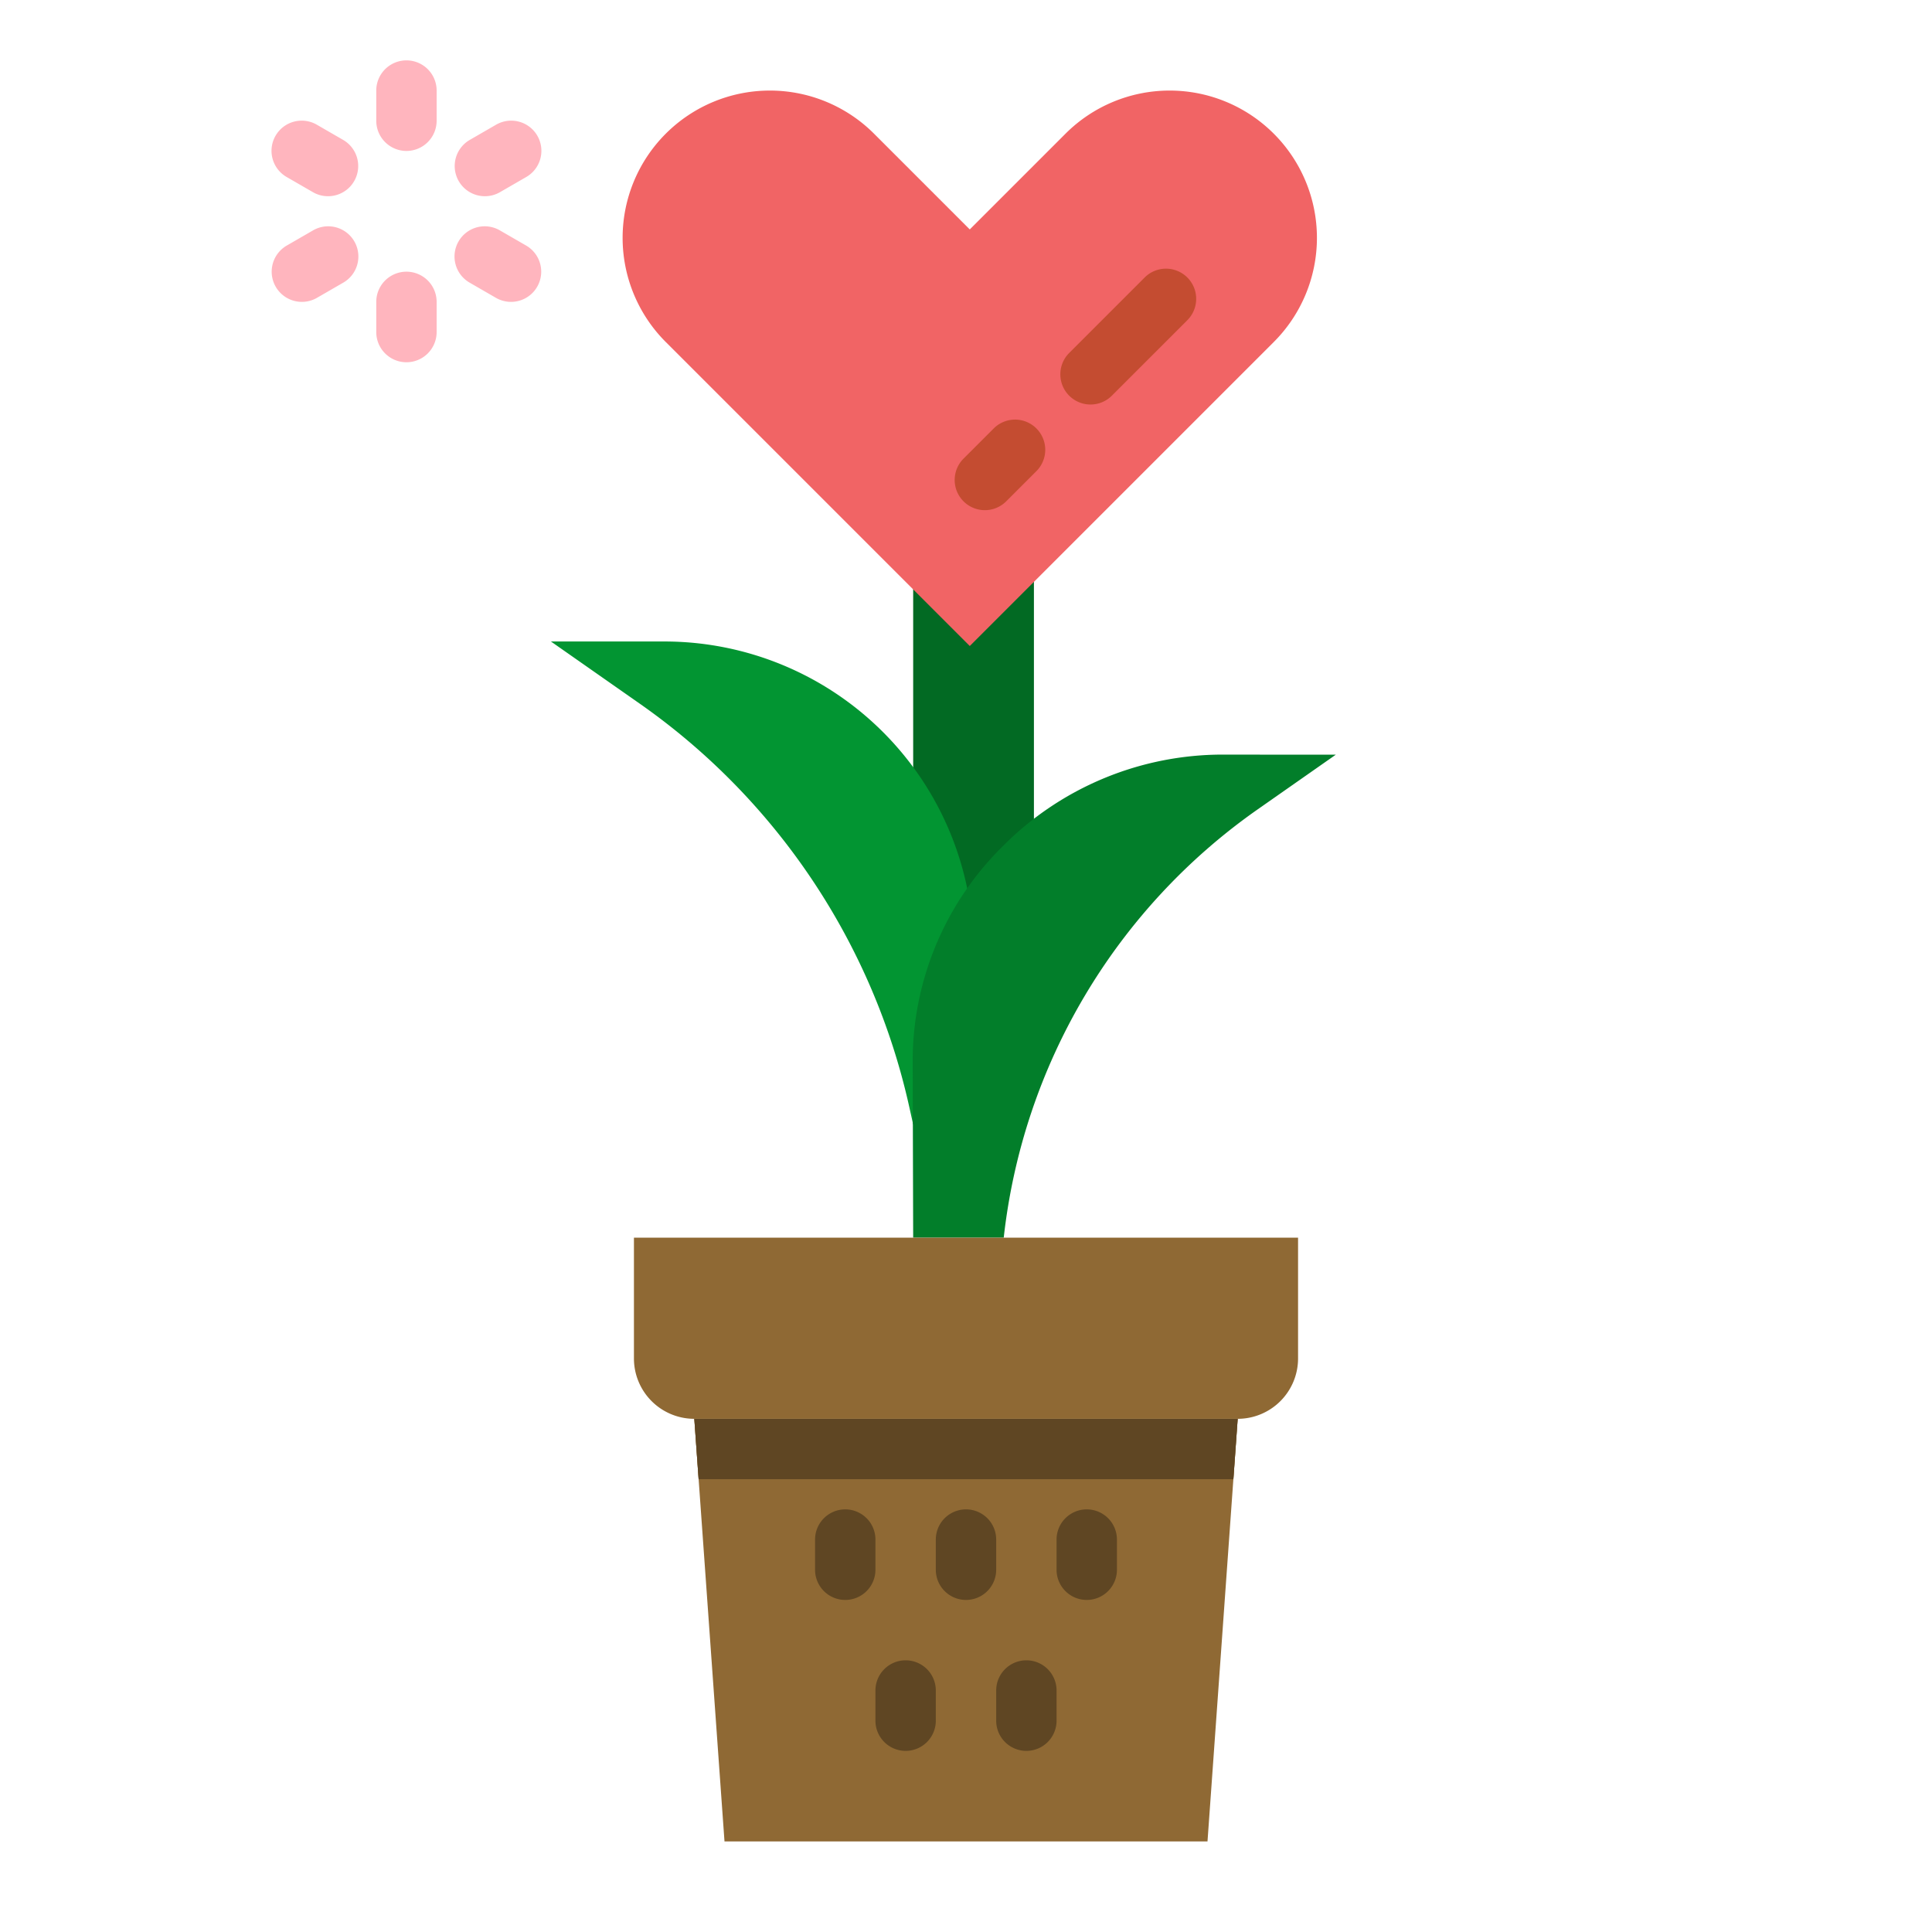
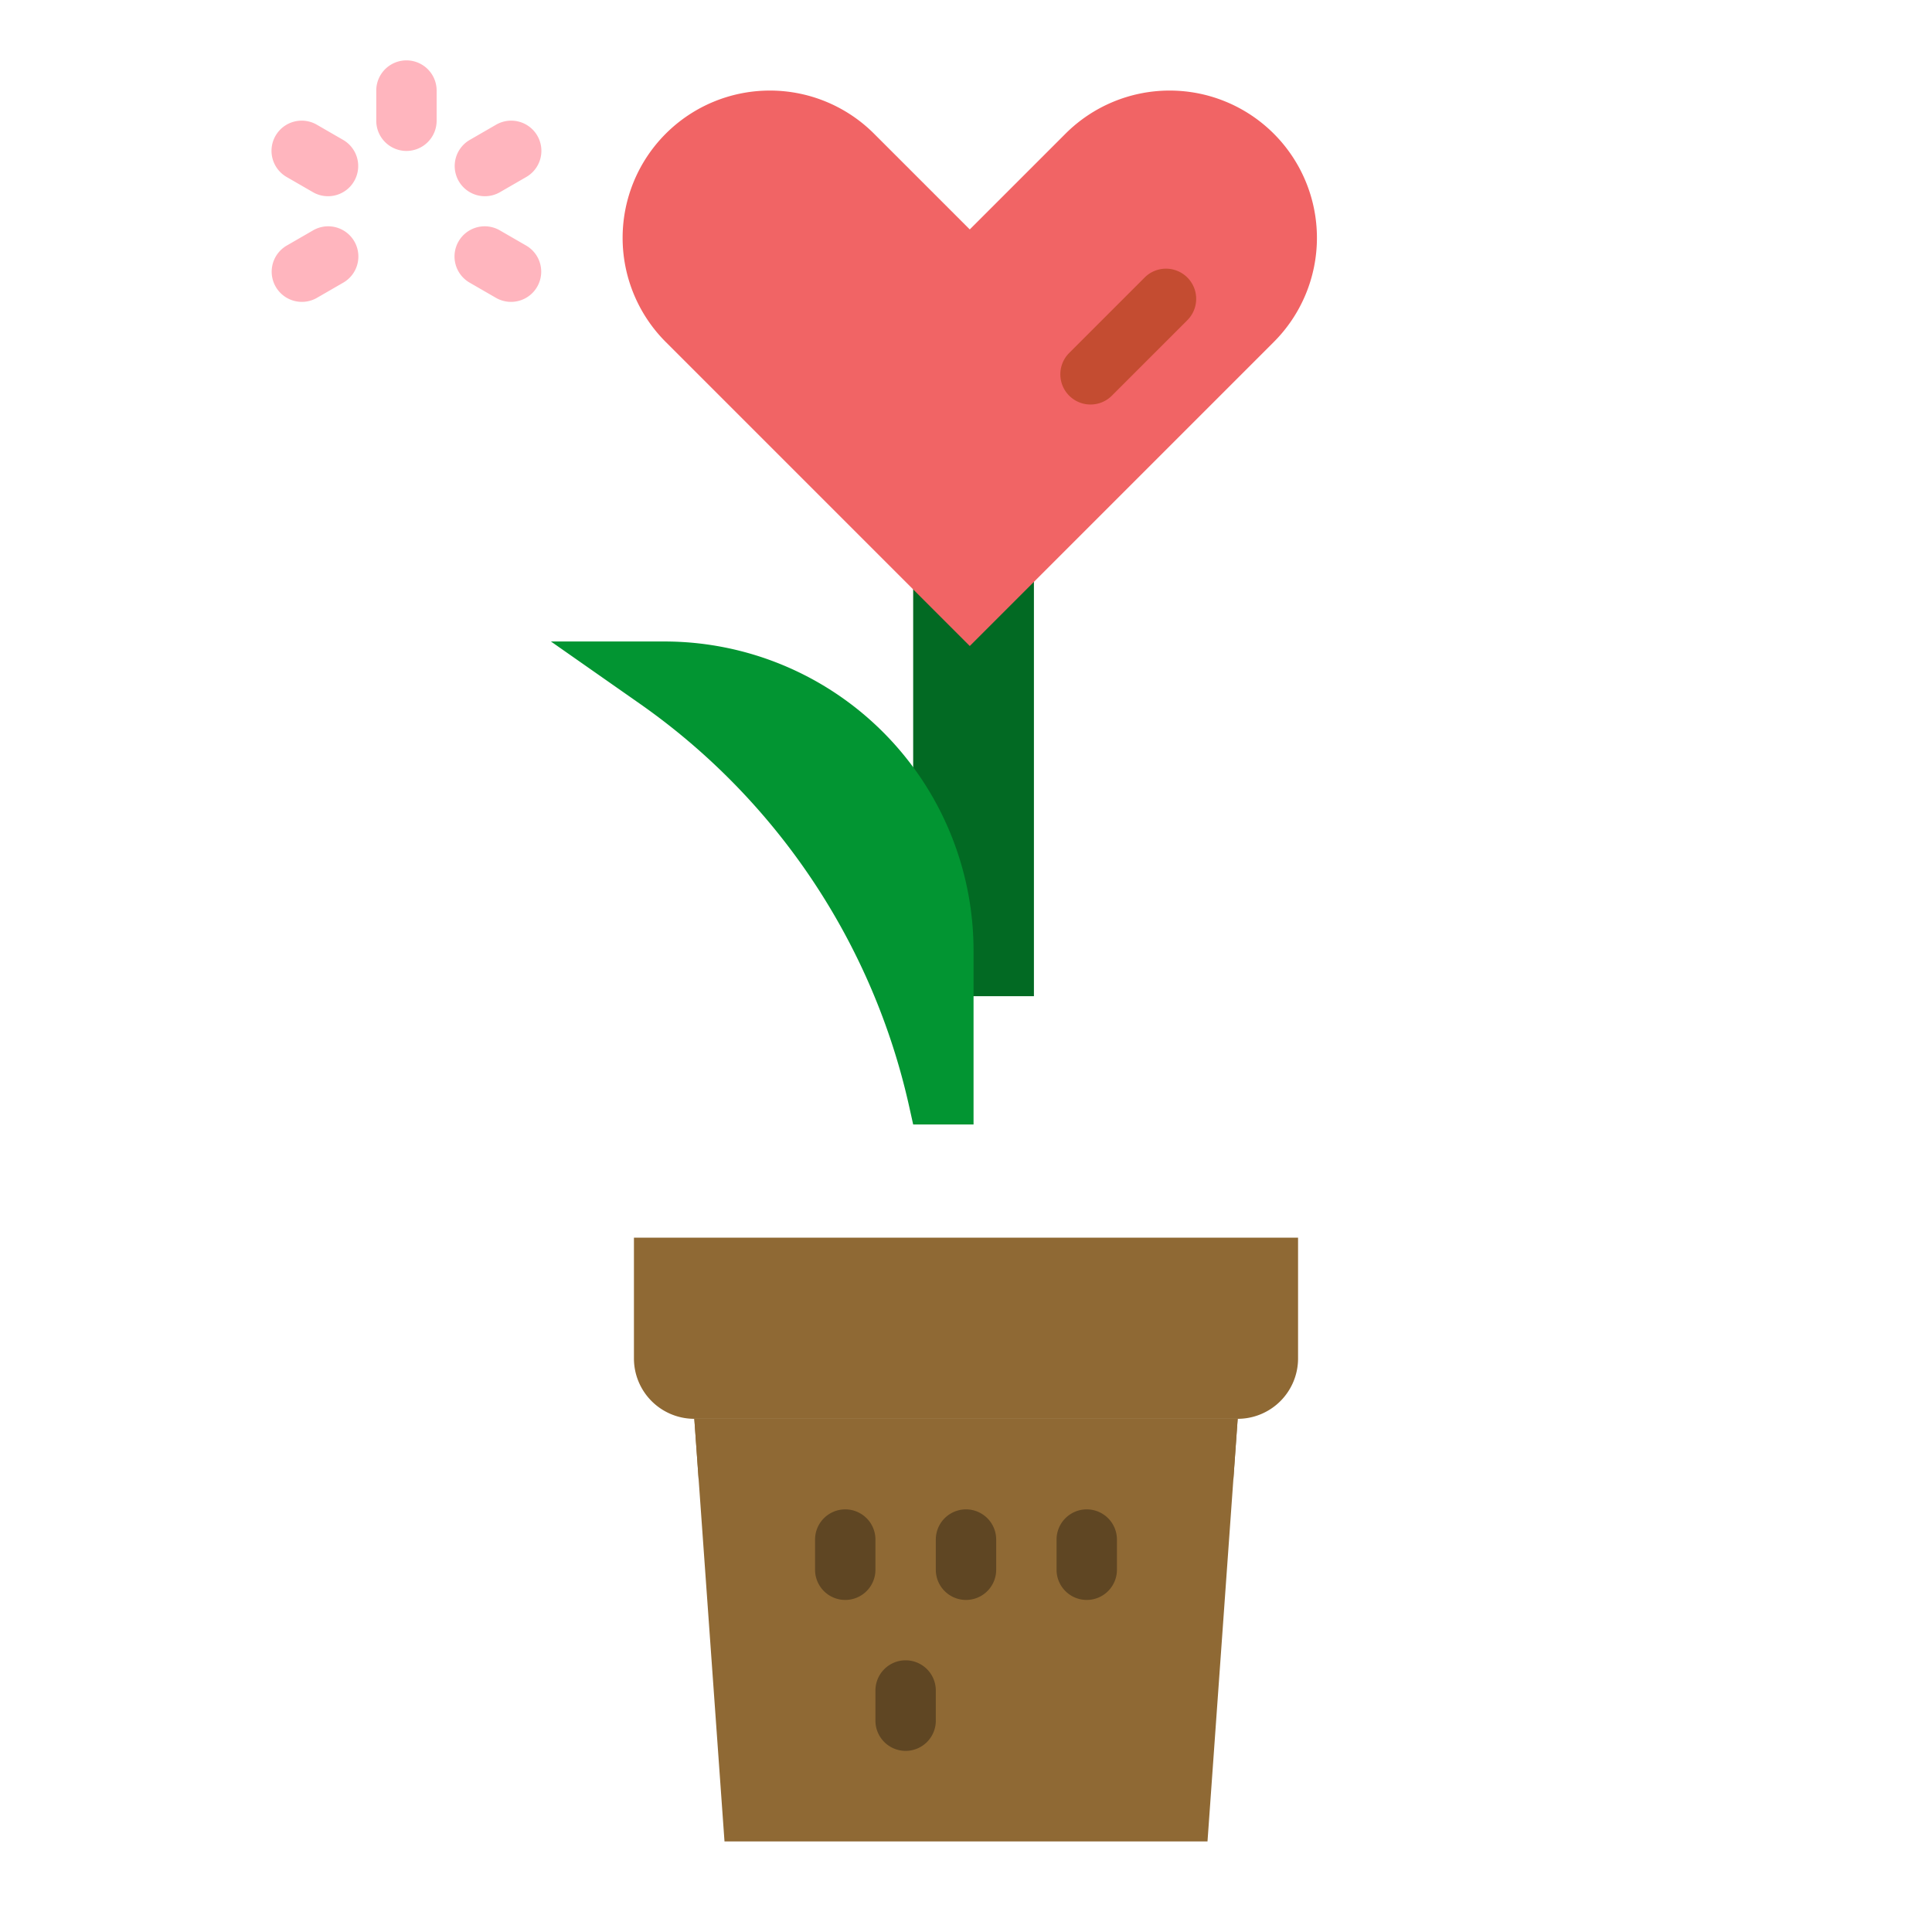
<svg xmlns="http://www.w3.org/2000/svg" height="512" viewBox="0 0 512 512" width="512">
  <g id="flat">
    <path d="m242 128h32v136h-32z" fill="#026a23" />
    <path d="m320 488h-128l-8-112h144z" fill="#8f6934" />
    <path d="m328 376-1.14 16h-141.72l-1.14-16z" fill="#8f6934" />
    <path d="m258 298v-46.059a81.941 81.941 0 0 0 -24-57.941 81.941 81.941 0 0 0 -57.941-24h-30.059l23.525 16.467a177.374 177.374 0 0 1 71.43 106.833l1.045 4.7z" fill="#029532" />
-     <path d="m242 328-.129-46.552a79.894 79.894 0 0 1 23.4-56.72l.609-.609a82.127 82.127 0 0 1 58.255-24.143c15.243.024 29.865.024 29.865.024l-20.652 14.457a160.188 160.188 0 0 0 -67.348 113.543z" fill="#027e2a" />
    <path d="m337.568 90.632-80.568 80.568-80.568-80.568a39.032 39.032 0 0 1 -11.432-27.6 39.032 39.032 0 0 1 39.032-39.032 39.032 39.032 0 0 1 27.6 11.432l25.368 25.368 25.368-25.368a39.032 39.032 0 0 1 27.6-11.432 39.032 39.032 0 0 1 39.032 39.032 39.032 39.032 0 0 1 -11.432 27.6z" fill="#f16465" />
-     <path d="m261 135.2a8 8 0 0 1 -5.657-13.657l8-8a8 8 0 0 1 11.314 11.314l-8 8a7.976 7.976 0 0 1 -5.657 2.343z" fill="#c44c31" />
    <path d="m289 107.2a8 8 0 0 1 -5.657-13.657l20-20a8 8 0 0 1 11.314 11.314l-20 20a7.976 7.976 0 0 1 -5.657 2.343z" fill="#c44c31" />
    <path d="m224 424a8 8 0 0 1 -8-8v-8a8 8 0 0 1 16 0v8a8 8 0 0 1 -8 8z" fill="#5f4623" />
    <path d="m240 464a8 8 0 0 1 -8-8v-8a8 8 0 0 1 16 0v8a8 8 0 0 1 -8 8z" fill="#5f4623" />
-     <path d="m272 464a8 8 0 0 1 -8-8v-8a8 8 0 0 1 16 0v8a8 8 0 0 1 -8 8z" fill="#5f4623" />
    <path d="m256 424a8 8 0 0 1 -8-8v-8a8 8 0 0 1 16 0v8a8 8 0 0 1 -8 8z" fill="#5f4623" />
    <path d="m288 424a8 8 0 0 1 -8-8v-8a8 8 0 0 1 16 0v8a8 8 0 0 1 -8 8z" fill="#5f4623" />
    <g fill="#ffb5be">
-       <path d="m107.713 96a8 8 0 0 1 -8-8v-8a8 8 0 0 1 16 0v8a8 8 0 0 1 -8 8z" />
      <path d="m80.007 80a8 8 0 0 1 -4.007-14.928l6.928-4a8 8 0 1 1 8 13.856l-6.928 4a7.967 7.967 0 0 1 -3.993 1.072z" />
      <path d="m86.921 52a7.967 7.967 0 0 1 -3.993-1.073l-6.928-4a8 8 0 1 1 8-13.856l6.928 4a8 8 0 0 1 -4.007 14.929z" />
      <path d="m107.713 40a8 8 0 0 1 -8-8v-8a8 8 0 0 1 16 0v8a8 8 0 0 1 -8 8z" />
-       <path d="m128.505 52a8 8 0 0 1 -4.005-14.928l6.928-4a8 8 0 1 1 8 13.856l-6.928 4a7.97 7.97 0 0 1 -3.995 1.072z" />
+       <path d="m128.505 52a8 8 0 0 1 -4.005-14.928l6.928-4a8 8 0 1 1 8 13.856l-6.928 4a7.97 7.97 0 0 1 -3.995 1.072" />
      <path d="m135.418 80a7.966 7.966 0 0 1 -3.992-1.073l-6.928-4a8 8 0 1 1 8-13.856l6.928 4a8 8 0 0 1 -4.008 14.929z" />
    </g>
-     <path d="m328 376-1.14 16h-141.72l-1.14-16z" fill="#5f4623" />
    <path d="m168 328h176a0 0 0 0 1 0 0v32a16 16 0 0 1 -16 16h-144a16 16 0 0 1 -16-16v-32a0 0 0 0 1 0 0z" fill="#8f6934" />
  </g>
</svg>